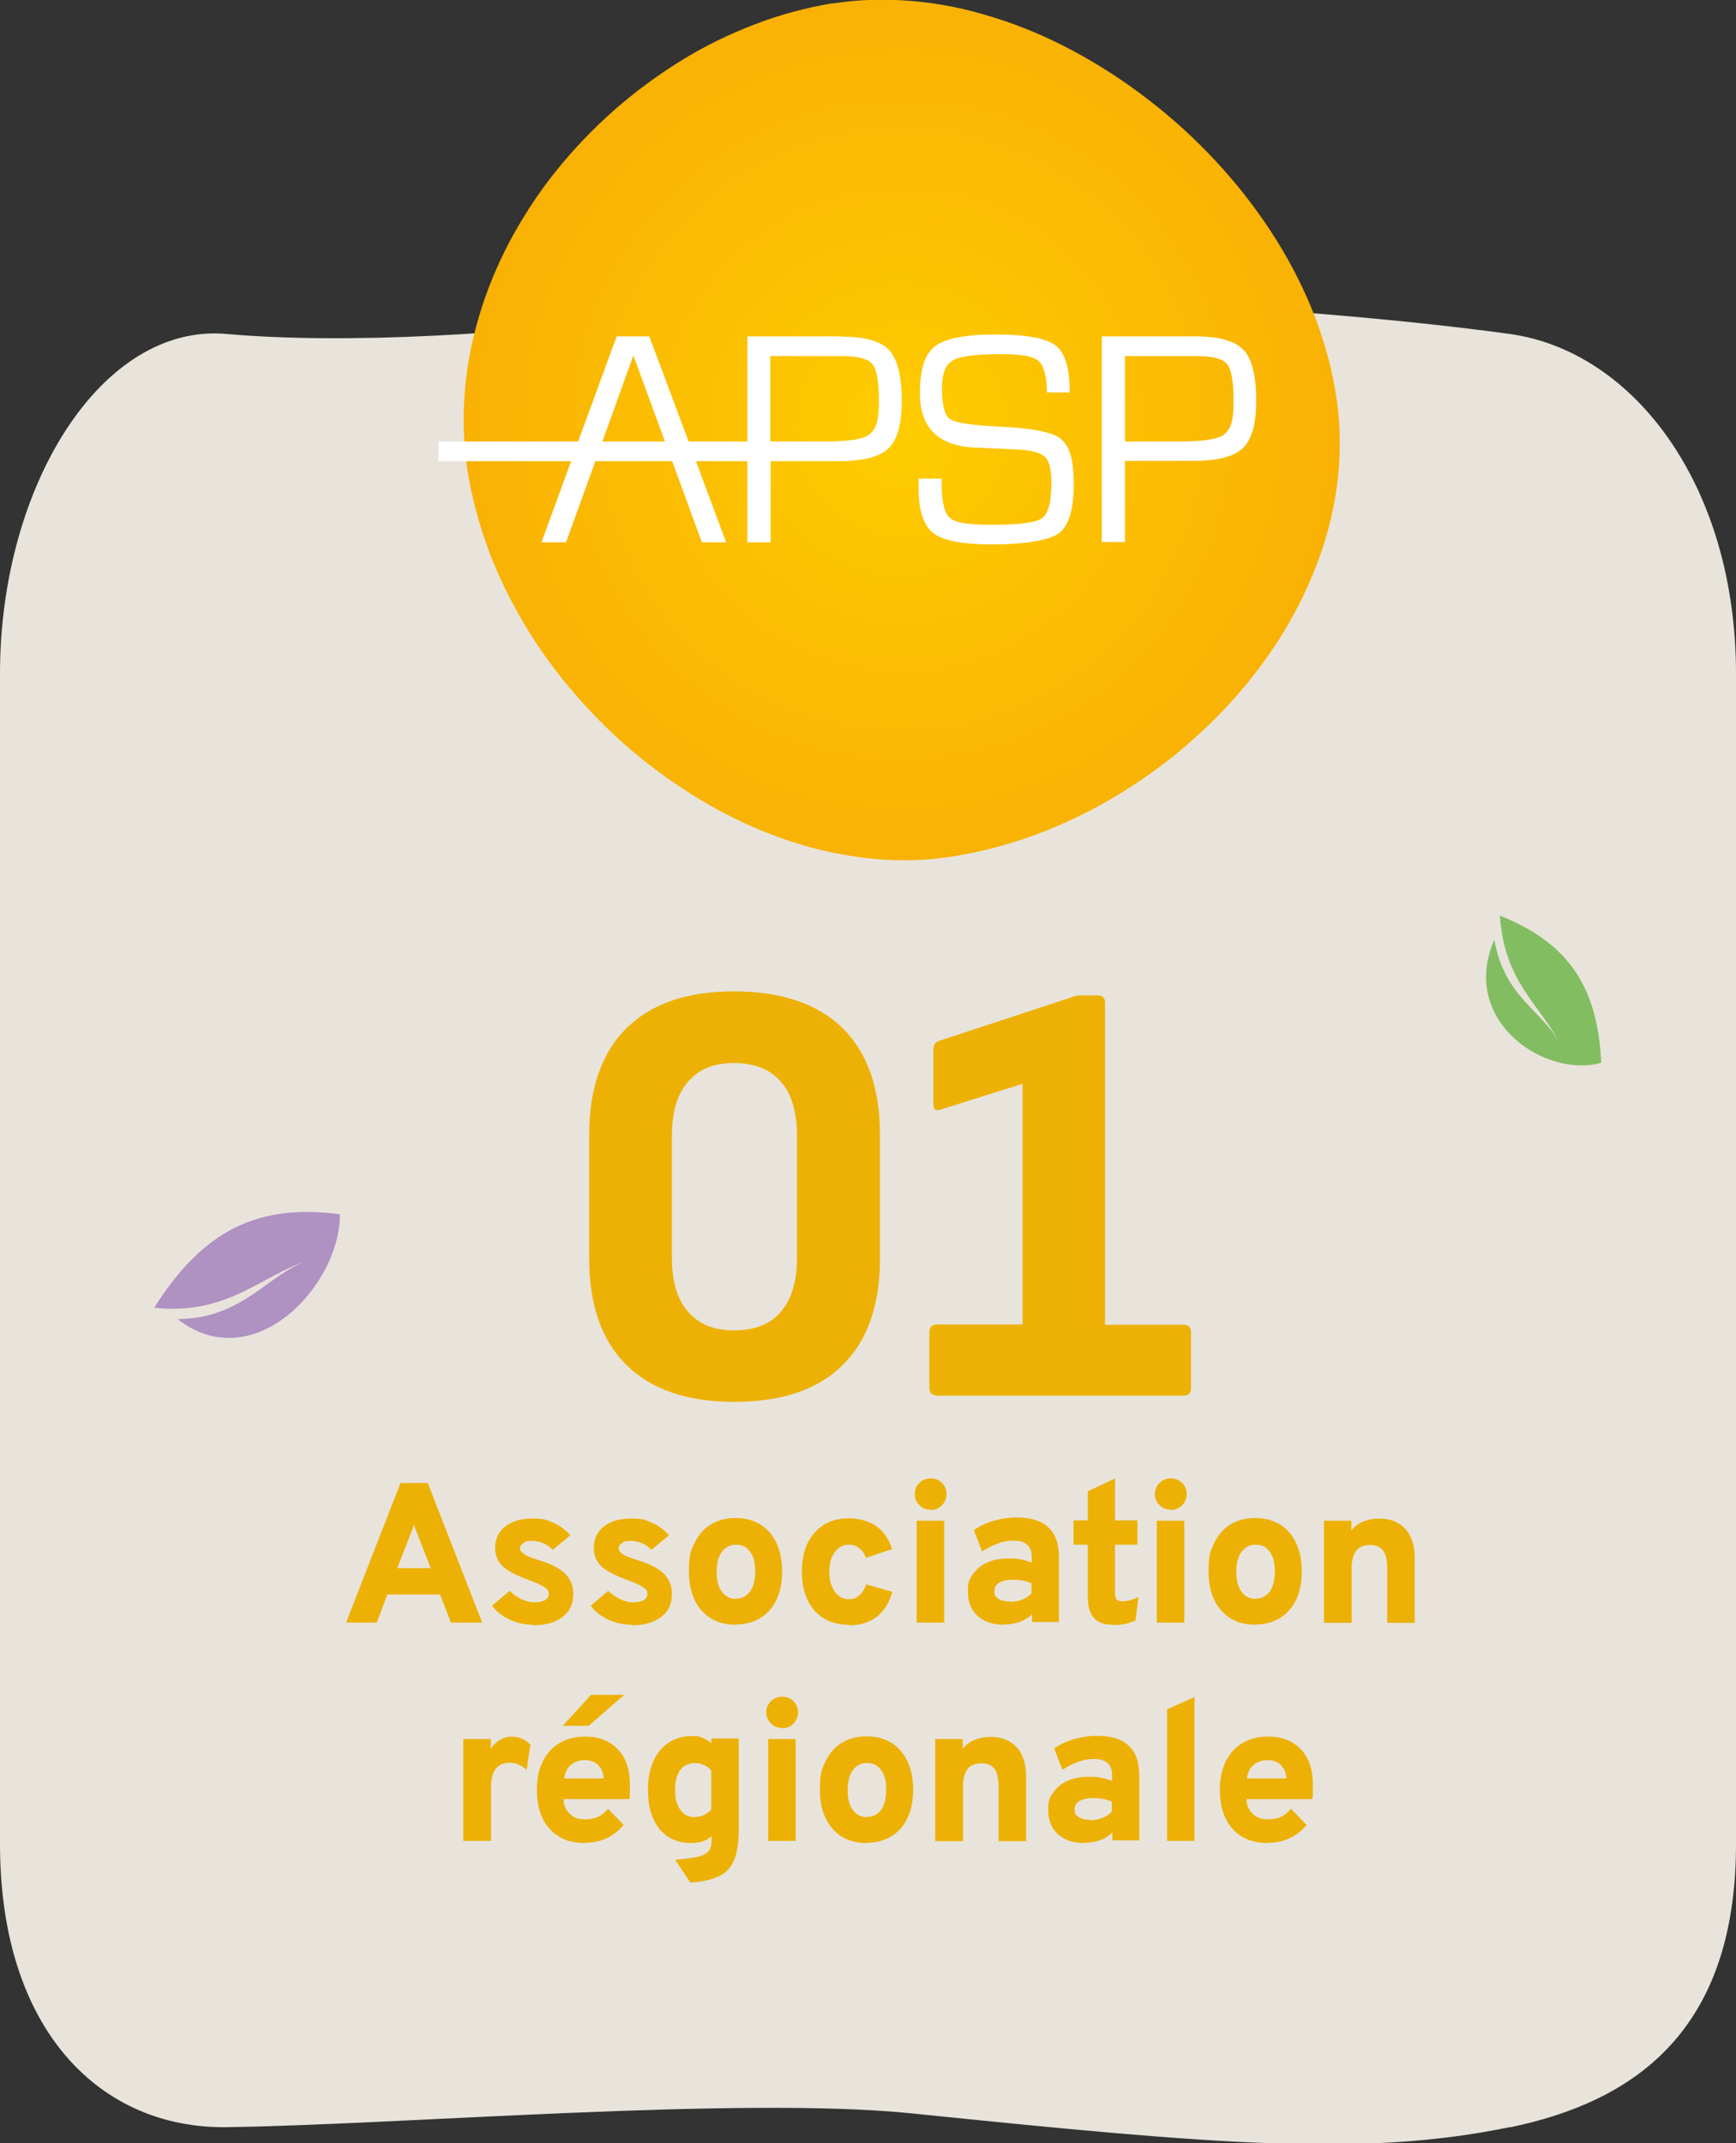
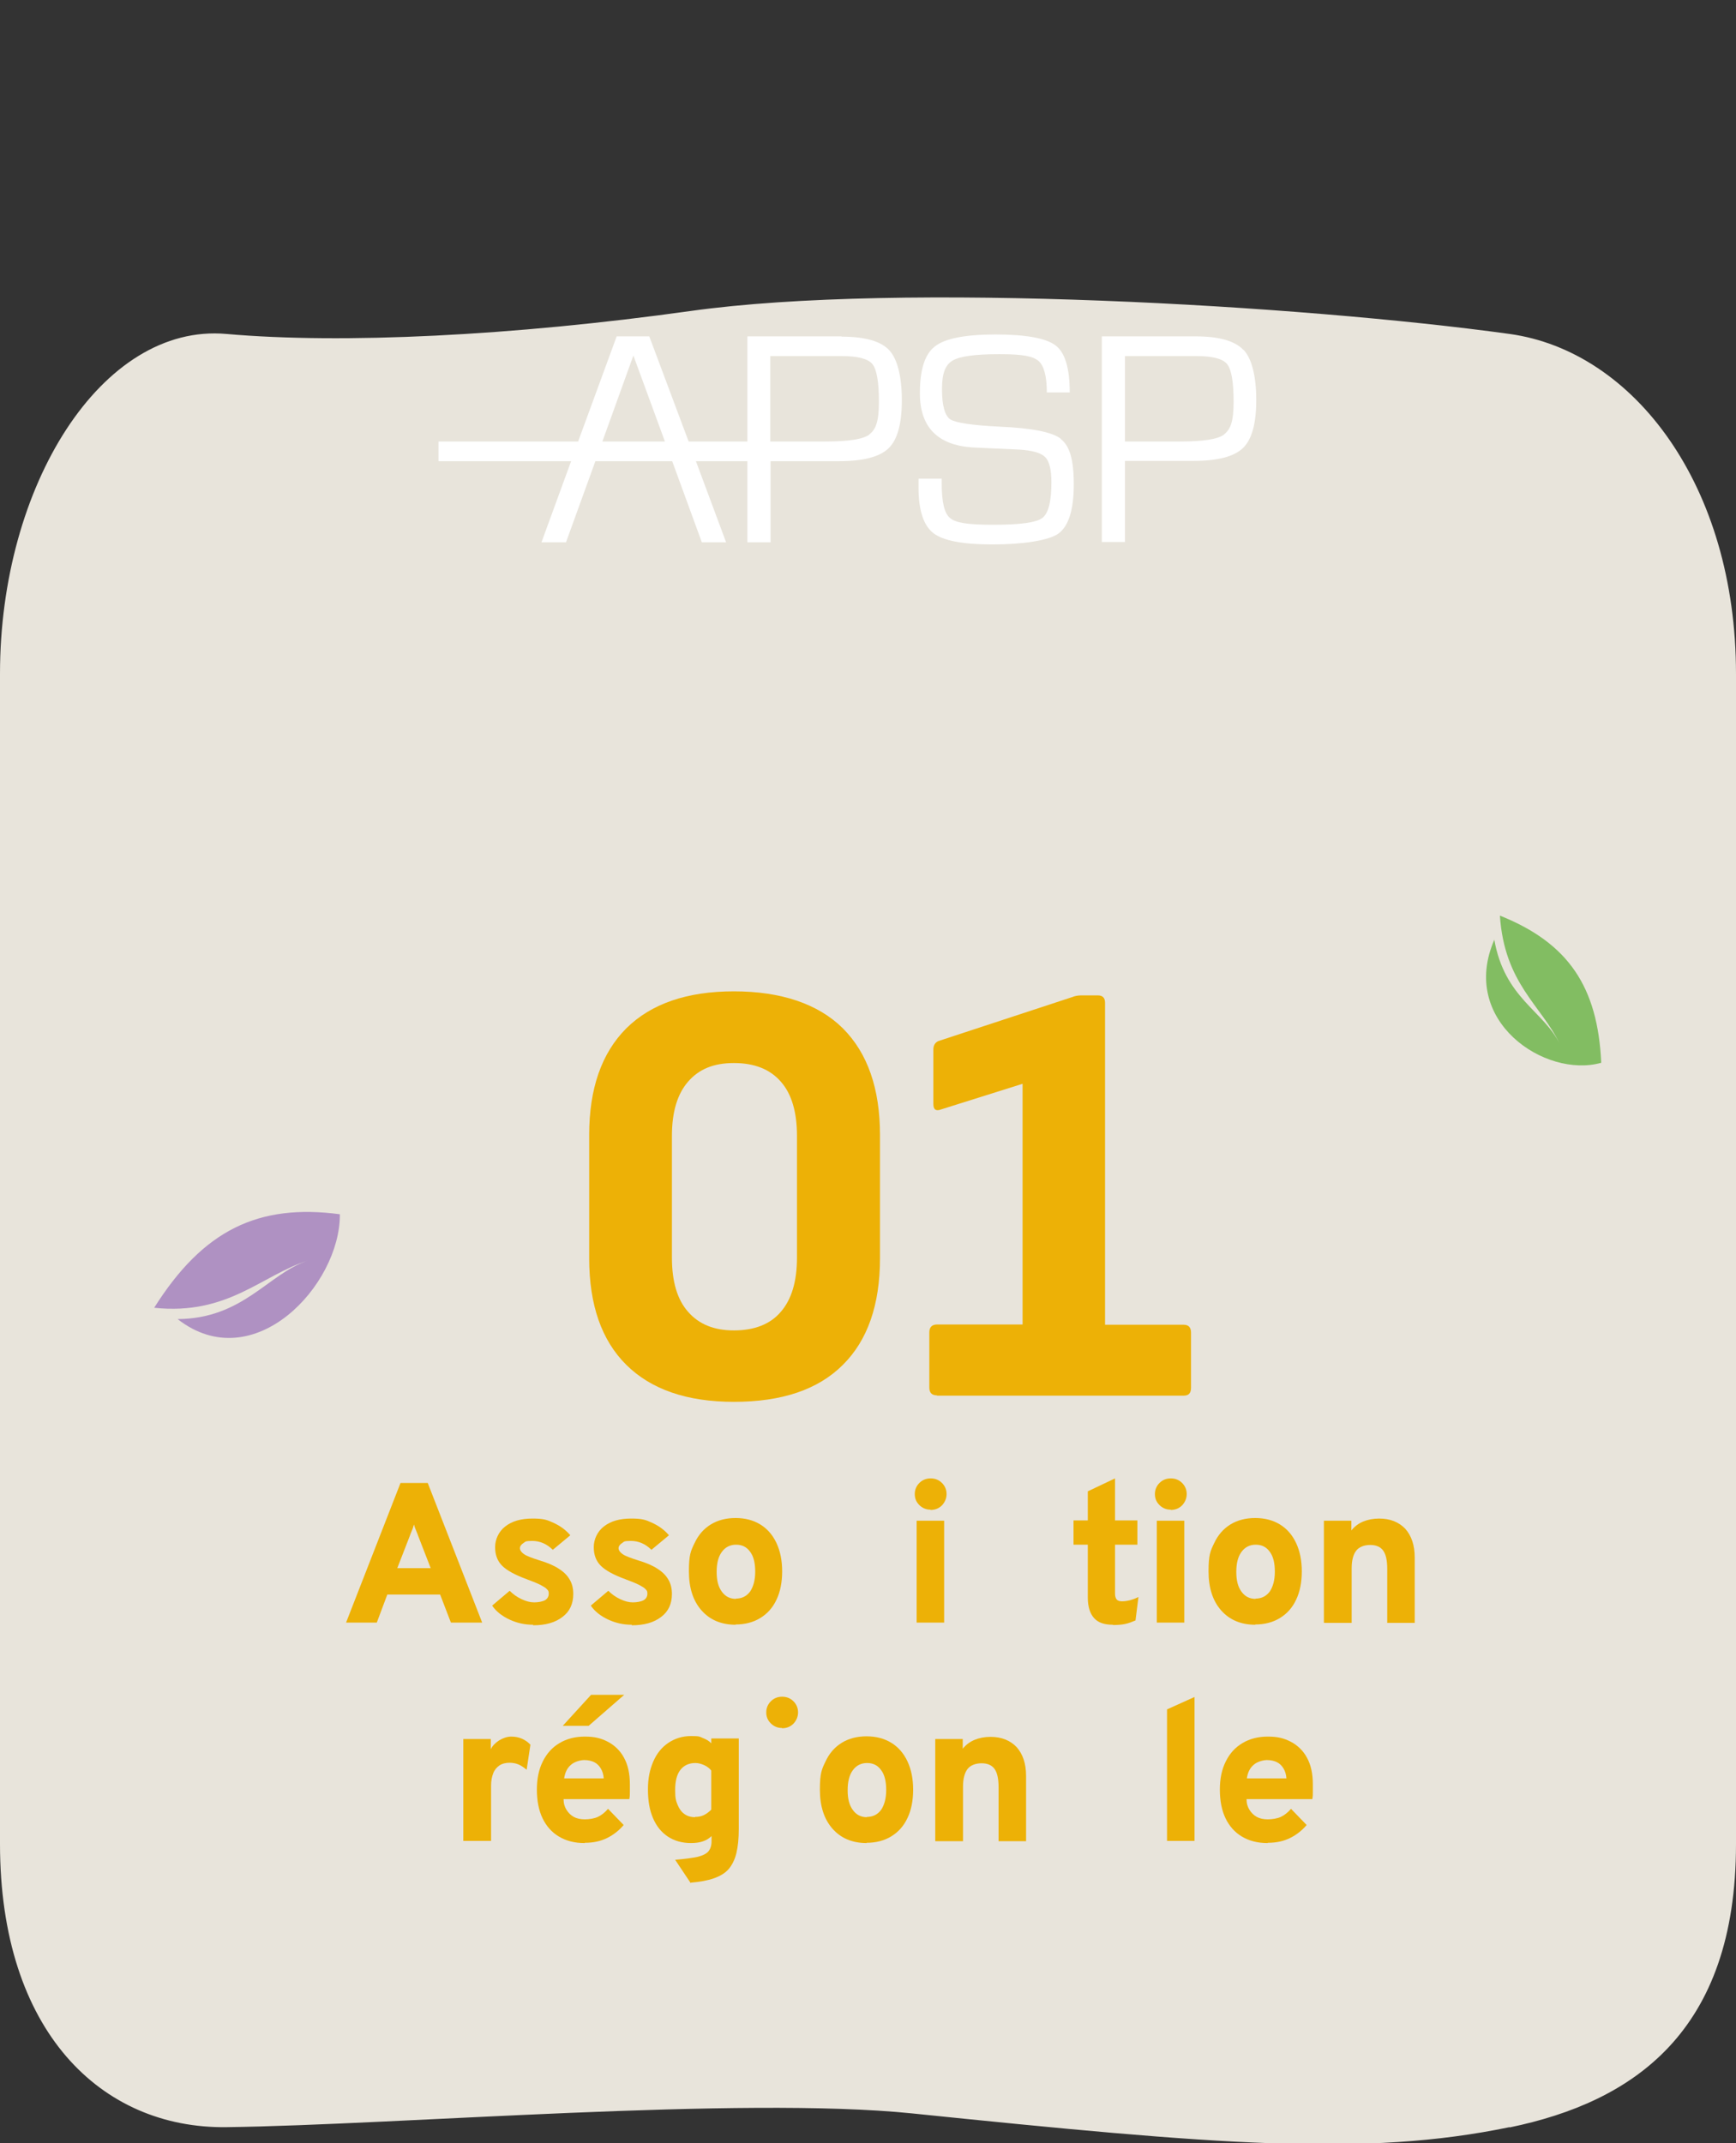
<svg xmlns="http://www.w3.org/2000/svg" id="Calque_1" version="1.1" viewBox="0 0 644.1 795.2">
  <rect x="0" y="0" width="644.1" height="795.2" fill="#333333" stroke="none" />
  <defs>
    <style>
      .st0 {
        fill: url(#Dégradé_sans_nom_2);
      }

      .st1 {
        fill: #e8e4db;
      }

      .st2 {
        fill: #fff;
      }

      .st3 {
        fill: #82bd62;
      }

      .st4 {
        fill: #edb106;
      }

      .st5 {
        fill: #af91c2;
      }
    </style>
    <radialGradient id="Dégradé_sans_nom_2" data-name="Dégradé sans nom 2" cx="334.6" cy="159.3" fx="334.6" fy="159.3" r="161.1" gradientUnits="userSpaceOnUse">
      <stop offset="0" stop-color="#fecc00" />
      <stop offset="1" stop-color="#f9b204" />
    </radialGradient>
  </defs>
  <path class="st1" d="M560.1,789.2c-53.6,11.1-108.8,6.5-221.7-5.1-63.4-6.5-190.8,4.3-254.4,5.1C37.6,789.8,0,753.7,0,684.1V249.9C0,180.3,37.7,119.8,84,123.9c43,3.8,106.2.7,172.1-8.5,78.4-11,227.2-2.1,304,8.5,46.2,6.4,84,56.4,84,126.1v434.2c0,69.6-38,95.6-84,105.1Z" />
  <g>
    <path class="st4" d="M128.4,602l20.2-51.8h10.1l20.2,51.8h-11.6l-4-10.4h-19.6l-3.9,10.4h-11.6ZM147.4,581.8h12.4l-4.7-12.1c-.1-.4-.3-.8-.5-1.3-.2-.5-.4-1-.6-1.5s-.3-.9-.4-1.3c-.1.4-.3.8-.4,1.3-.2.5-.4,1-.6,1.5-.2.5-.4.9-.5,1.3l-4.7,12.1Z" />
    <path class="st4" d="M197.8,602.8c-3,0-5.9-.6-8.7-1.9-2.8-1.3-5-3-6.5-5.2l6.5-5.5c1.3,1.3,2.7,2.3,4.4,3.1,1.7.8,3.2,1.2,4.7,1.2s3.1-.3,4-.8,1.4-1.4,1.4-2.4-.2-1.2-.7-1.7c-.4-.5-1.3-1-2.4-1.6-1.2-.6-2.9-1.3-5.1-2.1-4.3-1.6-7.3-3.2-9.1-5-1.8-1.8-2.6-4.1-2.6-6.9s1.3-5.8,3.8-7.7c2.6-2,5.9-2.9,10.1-2.9s5.4.5,7.8,1.6c2.4,1.1,4.5,2.6,6.2,4.6l-6.5,5.4c-2.2-2.2-4.8-3.3-7.6-3.3s-2.5.3-3.3.8c-.8.5-1.3,1.2-1.3,1.9s.5,1.5,1.5,2.2c1,.7,2.9,1.4,5.7,2.3,3,.9,5.4,1.9,7.2,3.1,1.9,1.2,3.2,2.5,4.1,4.1.9,1.5,1.3,3.3,1.3,5.3,0,3.6-1.3,6.5-4,8.5-2.7,2.1-6.3,3.1-10.9,3.1Z" />
    <path class="st4" d="M234.4,602.8c-3,0-5.9-.6-8.7-1.9-2.8-1.3-5-3-6.5-5.2l6.5-5.5c1.3,1.3,2.7,2.3,4.4,3.1,1.7.8,3.2,1.2,4.7,1.2s3.1-.3,4-.8,1.4-1.4,1.4-2.4-.2-1.2-.7-1.7c-.4-.5-1.3-1-2.4-1.6-1.2-.6-2.9-1.3-5.1-2.1-4.3-1.6-7.3-3.2-9.1-5-1.8-1.8-2.6-4.1-2.6-6.9s1.3-5.8,3.8-7.7c2.6-2,5.9-2.9,10.1-2.9s5.4.5,7.8,1.6c2.4,1.1,4.5,2.6,6.2,4.6l-6.5,5.4c-2.2-2.2-4.8-3.3-7.6-3.3s-2.5.3-3.3.8c-.8.5-1.3,1.2-1.3,1.9s.5,1.5,1.5,2.2c1,.7,2.9,1.4,5.7,2.3,3,.9,5.4,1.9,7.2,3.1,1.9,1.2,3.2,2.5,4.1,4.1.9,1.5,1.3,3.3,1.3,5.3,0,3.6-1.3,6.5-4,8.5-2.7,2.1-6.3,3.1-10.9,3.1Z" />
    <path class="st4" d="M273,602.8c-5.4,0-9.6-1.8-12.7-5.3-3.1-3.5-4.7-8.3-4.7-14.5s.7-7.6,2.1-10.5c1.4-3,3.4-5.3,6-6.9s5.7-2.4,9.2-2.4,6.6.8,9.2,2.4,4.6,3.9,6,6.9,2.1,6.5,2.1,10.5-.7,7.6-2.1,10.5c-1.4,3-3.4,5.2-6,6.8s-5.7,2.4-9.2,2.4ZM273,593.1c2.3,0,4-.9,5.3-2.6,1.2-1.8,1.9-4.2,1.9-7.4s-.6-5.7-1.9-7.4c-1.3-1.8-3-2.6-5.2-2.6s-4,.9-5.3,2.7c-1.3,1.8-1.9,4.2-1.9,7.4s.6,5.5,1.9,7.3c1.3,1.8,3,2.7,5.3,2.7Z" />
-     <path class="st4" d="M314.9,602.8c-3.6,0-6.7-.8-9.3-2.4-2.6-1.6-4.6-3.9-6-6.8-1.4-3-2.1-6.5-2.1-10.5s.7-7.6,2.1-10.5,3.5-5.3,6.1-6.9c2.6-1.6,5.7-2.4,9.2-2.4s7.5,1,10.2,2.9c2.7,1.9,4.7,4.8,5.9,8.5l-9.7,3.3c-.6-1.6-1.4-2.8-2.5-3.6-1.1-.9-2.4-1.3-3.8-1.3-2.2,0-3.9.9-5.3,2.8s-2,4.3-2,7.3.7,5.4,2,7.3c1.3,1.8,3,2.8,5.1,2.8s2.9-.5,4-1.4c1.1-.9,2-2.3,2.6-4.1l9.7,2.8c-1.2,4.1-3.1,7.2-5.9,9.3-2.7,2.1-6.2,3.1-10.4,3.1Z" />
    <path class="st4" d="M345.2,560.1c-1.6,0-3-.6-4.1-1.7-1.2-1.2-1.7-2.5-1.7-4.1s.6-3,1.7-4.1c1.1-1.1,2.5-1.7,4.2-1.7s3.1.6,4.2,1.7c1.1,1.1,1.7,2.5,1.7,4.1s-.6,3-1.7,4.2c-1.1,1.1-2.5,1.7-4.2,1.7ZM340.1,602v-37.8h10.2v37.8h-10.2Z" />
-     <path class="st4" d="M372.5,602.8c-4.1,0-7.4-1.1-9.8-3.3-2.4-2.2-3.6-5.2-3.6-9s.6-4.6,1.9-6.5c1.3-1.8,3-3.3,5.3-4.3,2.3-1,4.9-1.5,7.9-1.5s3.2.1,4.7.4c1.5.3,2.8.7,3.9,1.1v-2.3c0-1.9-.6-3.3-1.7-4.3-1.1-1-2.8-1.5-5-1.5s-3.8.3-5.7,1c-2,.7-4,1.7-6,3l-3.1-7.9c2.2-1.5,4.7-2.7,7.5-3.5,2.8-.8,5.5-1.2,8.4-1.2,5.3,0,9.2,1.2,11.8,3.7,2.6,2.4,3.9,6.1,3.9,11v24.1h-10v-2.9c-1.2,1.2-2.7,2.2-4.4,2.8-1.7.6-3.7,1-5.8,1ZM375,594.3c1.5,0,2.8-.3,4.2-.8,1.3-.5,2.5-1.3,3.5-2.3v-3.8c-1-.4-2.1-.8-3.3-1-1.2-.2-2.4-.3-3.6-.3-2.1,0-3.8.4-5.1,1.1-1.2.8-1.8,1.8-1.8,3.2s.5,2.2,1.6,2.8c1.1.7,2.6,1,4.5,1Z" />
    <path class="st4" d="M412.9,602.8c-3.2,0-5.5-.8-7-2.5-1.5-1.7-2.3-4.2-2.3-7.6v-19.6h-5.3v-9h5.3v-10.8l10.1-4.8v15.6h8.3v9h-8.3v18.1c0,1,.2,1.7.6,2.2.4.5,1.1.7,2,.7,1.8,0,3.9-.5,6.1-1.6l-1.1,8.7c-1.2.5-2.4,1-3.8,1.3-1.4.3-2.9.4-4.6.4Z" />
    <path class="st4" d="M434.3,560.1c-1.6,0-3-.6-4.1-1.7-1.2-1.2-1.7-2.5-1.7-4.1s.6-3,1.7-4.1c1.1-1.1,2.5-1.7,4.2-1.7s3.1.6,4.2,1.7c1.1,1.1,1.7,2.5,1.7,4.1s-.6,3-1.7,4.2c-1.1,1.1-2.5,1.7-4.2,1.7ZM429.2,602v-37.8h10.2v37.8h-10.2Z" />
    <path class="st4" d="M465.8,602.8c-5.4,0-9.6-1.8-12.7-5.3-3.1-3.5-4.7-8.3-4.7-14.5s.7-7.6,2.1-10.5c1.4-3,3.4-5.3,6-6.9s5.7-2.4,9.2-2.4,6.6.8,9.2,2.4,4.6,3.9,6,6.9,2.1,6.5,2.1,10.5-.7,7.6-2.1,10.5c-1.4,3-3.4,5.2-6,6.8s-5.7,2.4-9.2,2.4ZM465.8,593.1c2.3,0,4-.9,5.3-2.6,1.2-1.8,1.9-4.2,1.9-7.4s-.6-5.7-1.9-7.4c-1.3-1.8-3-2.6-5.2-2.6s-4,.9-5.3,2.7c-1.3,1.8-1.9,4.2-1.9,7.4s.6,5.5,1.9,7.3c1.3,1.8,3,2.7,5.3,2.7Z" />
    <path class="st4" d="M491.2,602v-37.8h10.2v3.6c1.2-1.5,2.7-2.6,4.4-3.3,1.7-.7,3.7-1.1,5.9-1.1,4.1,0,7.3,1.3,9.7,3.8,2.3,2.6,3.5,6.1,3.5,10.7v24.2h-10.2v-20c0-3.2-.5-5.4-1.5-6.8-1-1.4-2.6-2.1-4.8-2.1s-4.1.7-5.2,2.1c-1.1,1.4-1.7,3.6-1.7,6.6v20.2h-10.2Z" />
    <path class="st4" d="M171.9,683v-37.8h10.2v3.8c.6-1.3,1.7-2.4,3.1-3.3,1.5-.9,3-1.4,4.5-1.4,2.8,0,5.2,1,7.1,3l-1.4,9.3c-1.1-.9-2.1-1.6-3.1-2-1-.4-2.1-.6-3.3-.6s-2.7.3-3.7,1c-1,.7-1.8,1.6-2.3,2.9-.5,1.3-.8,2.8-.8,4.6v20.5h-10.2Z" />
    <path class="st4" d="M216.9,683.8c-3.7,0-6.8-.8-9.5-2.4-2.7-1.6-4.7-3.9-6.1-6.8s-2.1-6.5-2.1-10.6.7-7.5,2.2-10.5c1.5-3,3.5-5.2,6.2-6.8s5.8-2.4,9.4-2.4,6,.6,8.5,1.9c2.5,1.3,4.6,3.3,6,5.9,1.5,2.7,2.2,6,2.2,10s0,1.5,0,2.5c0,1,0,1.9-.2,2.9h-24.4c0,1.6.4,2.9,1.1,4,.7,1.1,1.6,2,2.7,2.6s2.5.9,4.1.9,3.5-.3,4.8-.9,2.6-1.6,3.8-3l5.8,6c-1.7,2-3.7,3.6-6.1,4.8-2.4,1.2-5.1,1.8-8.3,1.8ZM208.8,640.3l10.5-11.5h12.3l-13.2,11.5h-9.7ZM209.2,659.8h14.8c-.1-1.5-.5-2.7-1.1-3.7s-1.4-1.8-2.4-2.3c-1-.5-2.3-.8-3.7-.8s-3.7.6-5,1.8c-1.4,1.2-2.2,2.9-2.5,5.1Z" />
    <path class="st4" d="M256.3,698.7l-5.8-8.7c3.7-.3,6.5-.7,8.4-1.1,1.9-.5,3.3-1.2,4-2.1s1.1-2.1,1.1-3.6v-2c-1.8,1.8-4.3,2.6-7.6,2.6s-6.2-.8-8.6-2.4c-2.4-1.6-4.2-3.8-5.5-6.8s-1.9-6.5-1.9-10.7.7-7.4,2-10.4,3.2-5.3,5.6-6.9c2.4-1.6,5.2-2.5,8.4-2.5s3.1.2,4.3.7c1.3.5,2.4,1.1,3.2,2v-1.8h10.2v33.6c0,3.6-.3,6.5-.9,9-.6,2.4-1.6,4.4-2.9,5.9s-3.2,2.6-5.5,3.4-5.1,1.3-8.5,1.6ZM257.9,674.1c1.2,0,2.3-.2,3.3-.7,1-.5,1.9-1.2,2.7-2v-14.5c-.6-.8-1.5-1.5-2.6-2s-2.2-.8-3.3-.8c-2.4,0-4.3.9-5.6,2.6-1.3,1.7-1.9,4.2-1.9,7.4s.3,4,.9,5.5c.6,1.5,1.4,2.6,2.5,3.4,1.1.8,2.4,1.2,4,1.2Z" />
-     <path class="st4" d="M290.1,641.1c-1.6,0-3-.6-4.1-1.7-1.2-1.2-1.7-2.5-1.7-4.1s.6-3,1.7-4.1c1.1-1.1,2.5-1.7,4.2-1.7s3.1.6,4.2,1.7c1.1,1.1,1.7,2.5,1.7,4.1s-.6,3-1.7,4.2c-1.1,1.1-2.5,1.7-4.2,1.7ZM285,683v-37.8h10.2v37.8h-10.2Z" />
+     <path class="st4" d="M290.1,641.1c-1.6,0-3-.6-4.1-1.7-1.2-1.2-1.7-2.5-1.7-4.1s.6-3,1.7-4.1c1.1-1.1,2.5-1.7,4.2-1.7s3.1.6,4.2,1.7c1.1,1.1,1.7,2.5,1.7,4.1s-.6,3-1.7,4.2c-1.1,1.1-2.5,1.7-4.2,1.7ZM285,683v-37.8h10.2h-10.2Z" />
    <path class="st4" d="M321.6,683.8c-5.4,0-9.6-1.8-12.7-5.3-3.1-3.5-4.7-8.3-4.7-14.5s.7-7.6,2.1-10.5c1.4-3,3.4-5.3,6-6.9s5.7-2.4,9.2-2.4,6.6.8,9.2,2.4,4.6,3.9,6,6.9,2.1,6.5,2.1,10.5-.7,7.6-2.1,10.5c-1.4,3-3.4,5.2-6,6.8s-5.7,2.4-9.2,2.4ZM321.6,674.1c2.3,0,4-.9,5.3-2.6,1.2-1.8,1.9-4.2,1.9-7.4s-.6-5.7-1.9-7.4c-1.3-1.8-3-2.6-5.2-2.6s-4,.9-5.3,2.7c-1.3,1.8-1.9,4.2-1.9,7.4s.6,5.5,1.9,7.3c1.3,1.8,3,2.7,5.3,2.7Z" />
    <path class="st4" d="M347,683v-37.8h10.2v3.6c1.2-1.5,2.7-2.6,4.4-3.3,1.7-.7,3.7-1.1,5.9-1.1,4.1,0,7.3,1.3,9.7,3.8,2.3,2.6,3.5,6.1,3.5,10.7v24.2h-10.2v-20c0-3.2-.5-5.4-1.5-6.8-1-1.4-2.6-2.1-4.8-2.1s-4.1.7-5.2,2.1c-1.1,1.4-1.7,3.6-1.7,6.6v20.2h-10.2Z" />
-     <path class="st4" d="M402.3,683.8c-4.1,0-7.4-1.1-9.8-3.3-2.4-2.2-3.6-5.2-3.6-9s.6-4.6,1.9-6.5c1.3-1.8,3-3.3,5.3-4.3,2.3-1,4.9-1.5,7.9-1.5s3.2.1,4.7.4c1.5.3,2.8.7,3.9,1.1v-2.3c0-1.9-.6-3.3-1.7-4.3-1.1-1-2.8-1.5-5-1.5s-3.8.3-5.7,1c-2,.7-4,1.7-6,3l-3.1-7.9c2.2-1.5,4.7-2.7,7.5-3.5,2.8-.8,5.5-1.2,8.4-1.2,5.3,0,9.2,1.2,11.8,3.7,2.6,2.4,3.9,6.1,3.9,11v24.1h-10v-2.9c-1.2,1.2-2.7,2.2-4.4,2.8-1.7.6-3.7,1-5.8,1ZM404.8,675.3c1.5,0,2.8-.3,4.2-.8,1.3-.5,2.5-1.3,3.5-2.3v-3.8c-1-.4-2.1-.8-3.3-1-1.2-.2-2.4-.3-3.6-.3-2.1,0-3.8.4-5.1,1.1-1.2.8-1.8,1.8-1.8,3.2s.5,2.2,1.6,2.8c1.1.7,2.6,1,4.5,1Z" />
    <path class="st4" d="M433,683v-48.8l10.2-4.6v53.4h-10.2Z" />
    <path class="st4" d="M470.3,683.8c-3.7,0-6.8-.8-9.5-2.4-2.7-1.6-4.7-3.9-6.1-6.8s-2.1-6.5-2.1-10.6.7-7.5,2.2-10.5c1.5-3,3.5-5.2,6.2-6.8s5.8-2.4,9.4-2.4,6,.6,8.5,1.9c2.5,1.3,4.6,3.3,6,5.9,1.5,2.7,2.2,6,2.2,10s0,1.5,0,2.5c0,1,0,1.9-.2,2.9h-24.4c0,1.6.4,2.9,1.1,4,.7,1.1,1.6,2,2.7,2.6s2.5.9,4.1.9,3.5-.3,4.8-.9,2.6-1.6,3.8-3l5.8,6c-1.7,2-3.7,3.6-6.1,4.8-2.4,1.2-5.1,1.8-8.3,1.8ZM462.5,659.8h14.8c-.1-1.5-.5-2.7-1.1-3.7s-1.4-1.8-2.4-2.3c-1-.5-2.3-.8-3.7-.8s-3.7.6-5,1.8c-1.4,1.2-2.2,2.9-2.5,5.1Z" />
  </g>
  <g>
    <path class="st4" d="M272.3,520.1c-17.4,0-30.7-4.6-39.9-13.7-9.2-9.1-13.8-22.3-13.8-39.6v-45.7c0-17.2,4.6-30.4,13.8-39.6,9.2-9.1,22.5-13.7,39.9-13.7s31.2,4.6,40.4,13.7c9.2,9.2,13.8,22.4,13.8,39.6v45.7c0,17.3-4.6,30.5-13.8,39.6-9.2,9.2-22.7,13.7-40.4,13.7ZM272.3,493.6c7.6,0,13.5-2.3,17.4-6.9,4-4.6,6-11.3,6-20.1v-45.2c0-8.8-2-15.6-6-20.1-4-4.6-9.8-6.9-17.4-6.9s-13,2.3-17,6.9c-4,4.6-6,11.3-6,20.1v45.2c0,8.9,2,15.6,6,20.1,4,4.6,9.6,6.9,17,6.9Z" />
    <path class="st4" d="M347.7,517.7c-2,0-2.9-1-2.9-2.9v-20.5c0-1.9,1-2.9,2.9-2.9h31.7v-89.3l-30.2,9.5c-2,.8-2.9,0-2.9-2v-20.2c0-1.6.7-2.7,2-3.2l49.3-16.2c1.2-.5,2.4-.7,3.6-.7h6.1c1.8,0,2.7.9,2.7,2.7v119.5h29.2c1.8,0,2.7,1,2.7,2.9v20.5c0,2-.9,2.9-2.7,2.9h-91.6Z" />
  </g>
-   <path class="st0" d="M309,1.2c-9.7,1.6-19.6,4.2-29.1,7.9-9.4,3.6-18.7,8.1-27.5,13.6-8.7,5.4-17.1,11.6-24.9,18.5-7.8,6.9-15,14.5-21.4,22.5-6.5,8.1-12.1,16.8-16.9,25.7-4.8,9.1-8.7,18.5-11.5,28.1-6,20.1-7.2,40.2-3.8,59.8,1.8,10,4.7,20.1,8.6,30,3.9,9.7,8.8,19.2,14.5,28.3,5.7,9,12.3,17.6,19.6,25.6,7.2,8,15.2,15.4,23.6,22,8.5,6.6,17.4,12.5,26.6,17.5,9.3,5,18.9,9.1,28.6,12.1,9.8,3.1,19.8,5,29.5,5.9,10,.9,20,.5,29.5-1.1,9.8-1.6,19.7-4.2,29.5-7.8,9.6-3.5,19.1-8,28.2-13.3,9.1-5.3,17.8-11.4,25.9-18.1,8.1-6.8,15.7-14.2,22.4-22.1,6.8-8,12.9-16.5,17.9-25.3,5.2-9,9.3-18.3,12.4-27.6,6.5-19.8,8.1-39.7,4.6-59.2-1.7-10-4.7-20.1-8.8-30.1-4-9.7-9.1-19.3-15.2-28.6-11.9-18.1-27.5-34.9-45.2-48.5-8.8-6.8-18.2-12.9-27.7-18-9.7-5.2-19.6-9.4-29.6-12.5-10.1-3.2-20.3-5.3-30.2-6.1-10.2-.9-20.2-.6-29.7.9" />
  <path class="st5" d="M65.9,489.4c28.2,22,60.4-12.6,60.2-38.9-30.2-4-50.7,5.8-68.9,34.7,27.4,2.9,39.9-12.1,57-17.5-14.8,4.9-23.9,21.5-48.3,21.7" />
  <path class="st3" d="M554.5,348.5c-13.3,30.2,18.8,51.7,39.6,45.8-1.3-28.1-12.1-44.4-37.6-54.6,1.7,25.3,15.4,33.3,22.2,47.6-6-12.3-20.5-16.9-24.3-38.8" />
  <g>
    <path class="st2" d="M312.2,124.8h-34.9v39h-21.8l-14.6-39h-12.1l-14.3,39h-51.8v7.3h49.2l-11,30.1h9.1l10.9-30.1h28.5l11,30.1h9l-11.2-30.1h19.1v30.1h8.6v-30.1h25.4c9,0,15.1-1.6,18.4-4.8,3.3-3.2,4.9-9.1,4.9-17.8s-1.6-15.3-4.7-18.6c-3.1-3.3-9-5-17.6-5ZM223.5,163.8l11.5-31.9,11.7,31.9h-23.2ZM322.6,161.2c-2.4,1.8-7.9,2.6-16.4,2.6h-20.4v-31.7h26.4c6.1,0,9.9,1,11.5,3,1.6,2,2.4,6.6,2.4,14s-1.2,10.3-3.6,12.1Z" />
    <path class="st2" d="M393.6,162.8c-3.2-2.5-10.8-4-22.7-4.5-10.1-.5-16.2-1.4-18.3-2.7-2-1.3-3.1-5.1-3.1-11.2s1.3-9,3.9-10.6c2.6-1.6,8.4-2.4,17.4-2.4s12.4.8,14.5,2.5c2,1.7,3.1,5.6,3.1,11.7h8.5c0-8.9-1.7-14.7-5.2-17.4-3.5-2.7-10.9-4.1-22.3-4.1s-18.8,1.5-22.5,4.4c-3.8,2.9-5.6,8.7-5.6,17.4,0,12.5,6.5,19.2,19.4,20.1l8.5.4,8.9.4c4.9.3,8.1,1.2,9.7,2.8,1.5,1.5,2.3,4.6,2.3,9.3,0,7.2-1.1,11.6-3.4,13.3-2.3,1.7-8.3,2.5-18.2,2.5s-14-.8-16-2.5c-2.1-1.7-3.1-5.9-3.1-12.7v-1.9h-8.6v3.4c0,8.4,1.9,14,5.5,16.8,3.6,2.8,10.9,4.2,21.9,4.2s20.9-1.4,24.6-4.1c3.7-2.8,5.6-8.8,5.6-18.2s-1.6-14.3-4.8-16.8Z" />
    <path class="st2" d="M461.3,129.8c-3.1-3.3-9-5-17.6-5h-34.9v76.3h8.6v-30.1h25.4c9,0,15.1-1.6,18.4-4.8,3.3-3.2,4.9-9.1,4.9-17.8s-1.6-15.3-4.7-18.6ZM454.2,161.2c-2.4,1.8-7.9,2.6-16.4,2.6h-20.4v-31.7h26.4c6.1,0,9.9,1,11.5,3,1.6,2,2.4,6.6,2.4,14s-1.2,10.3-3.6,12.1Z" />
  </g>
</svg>